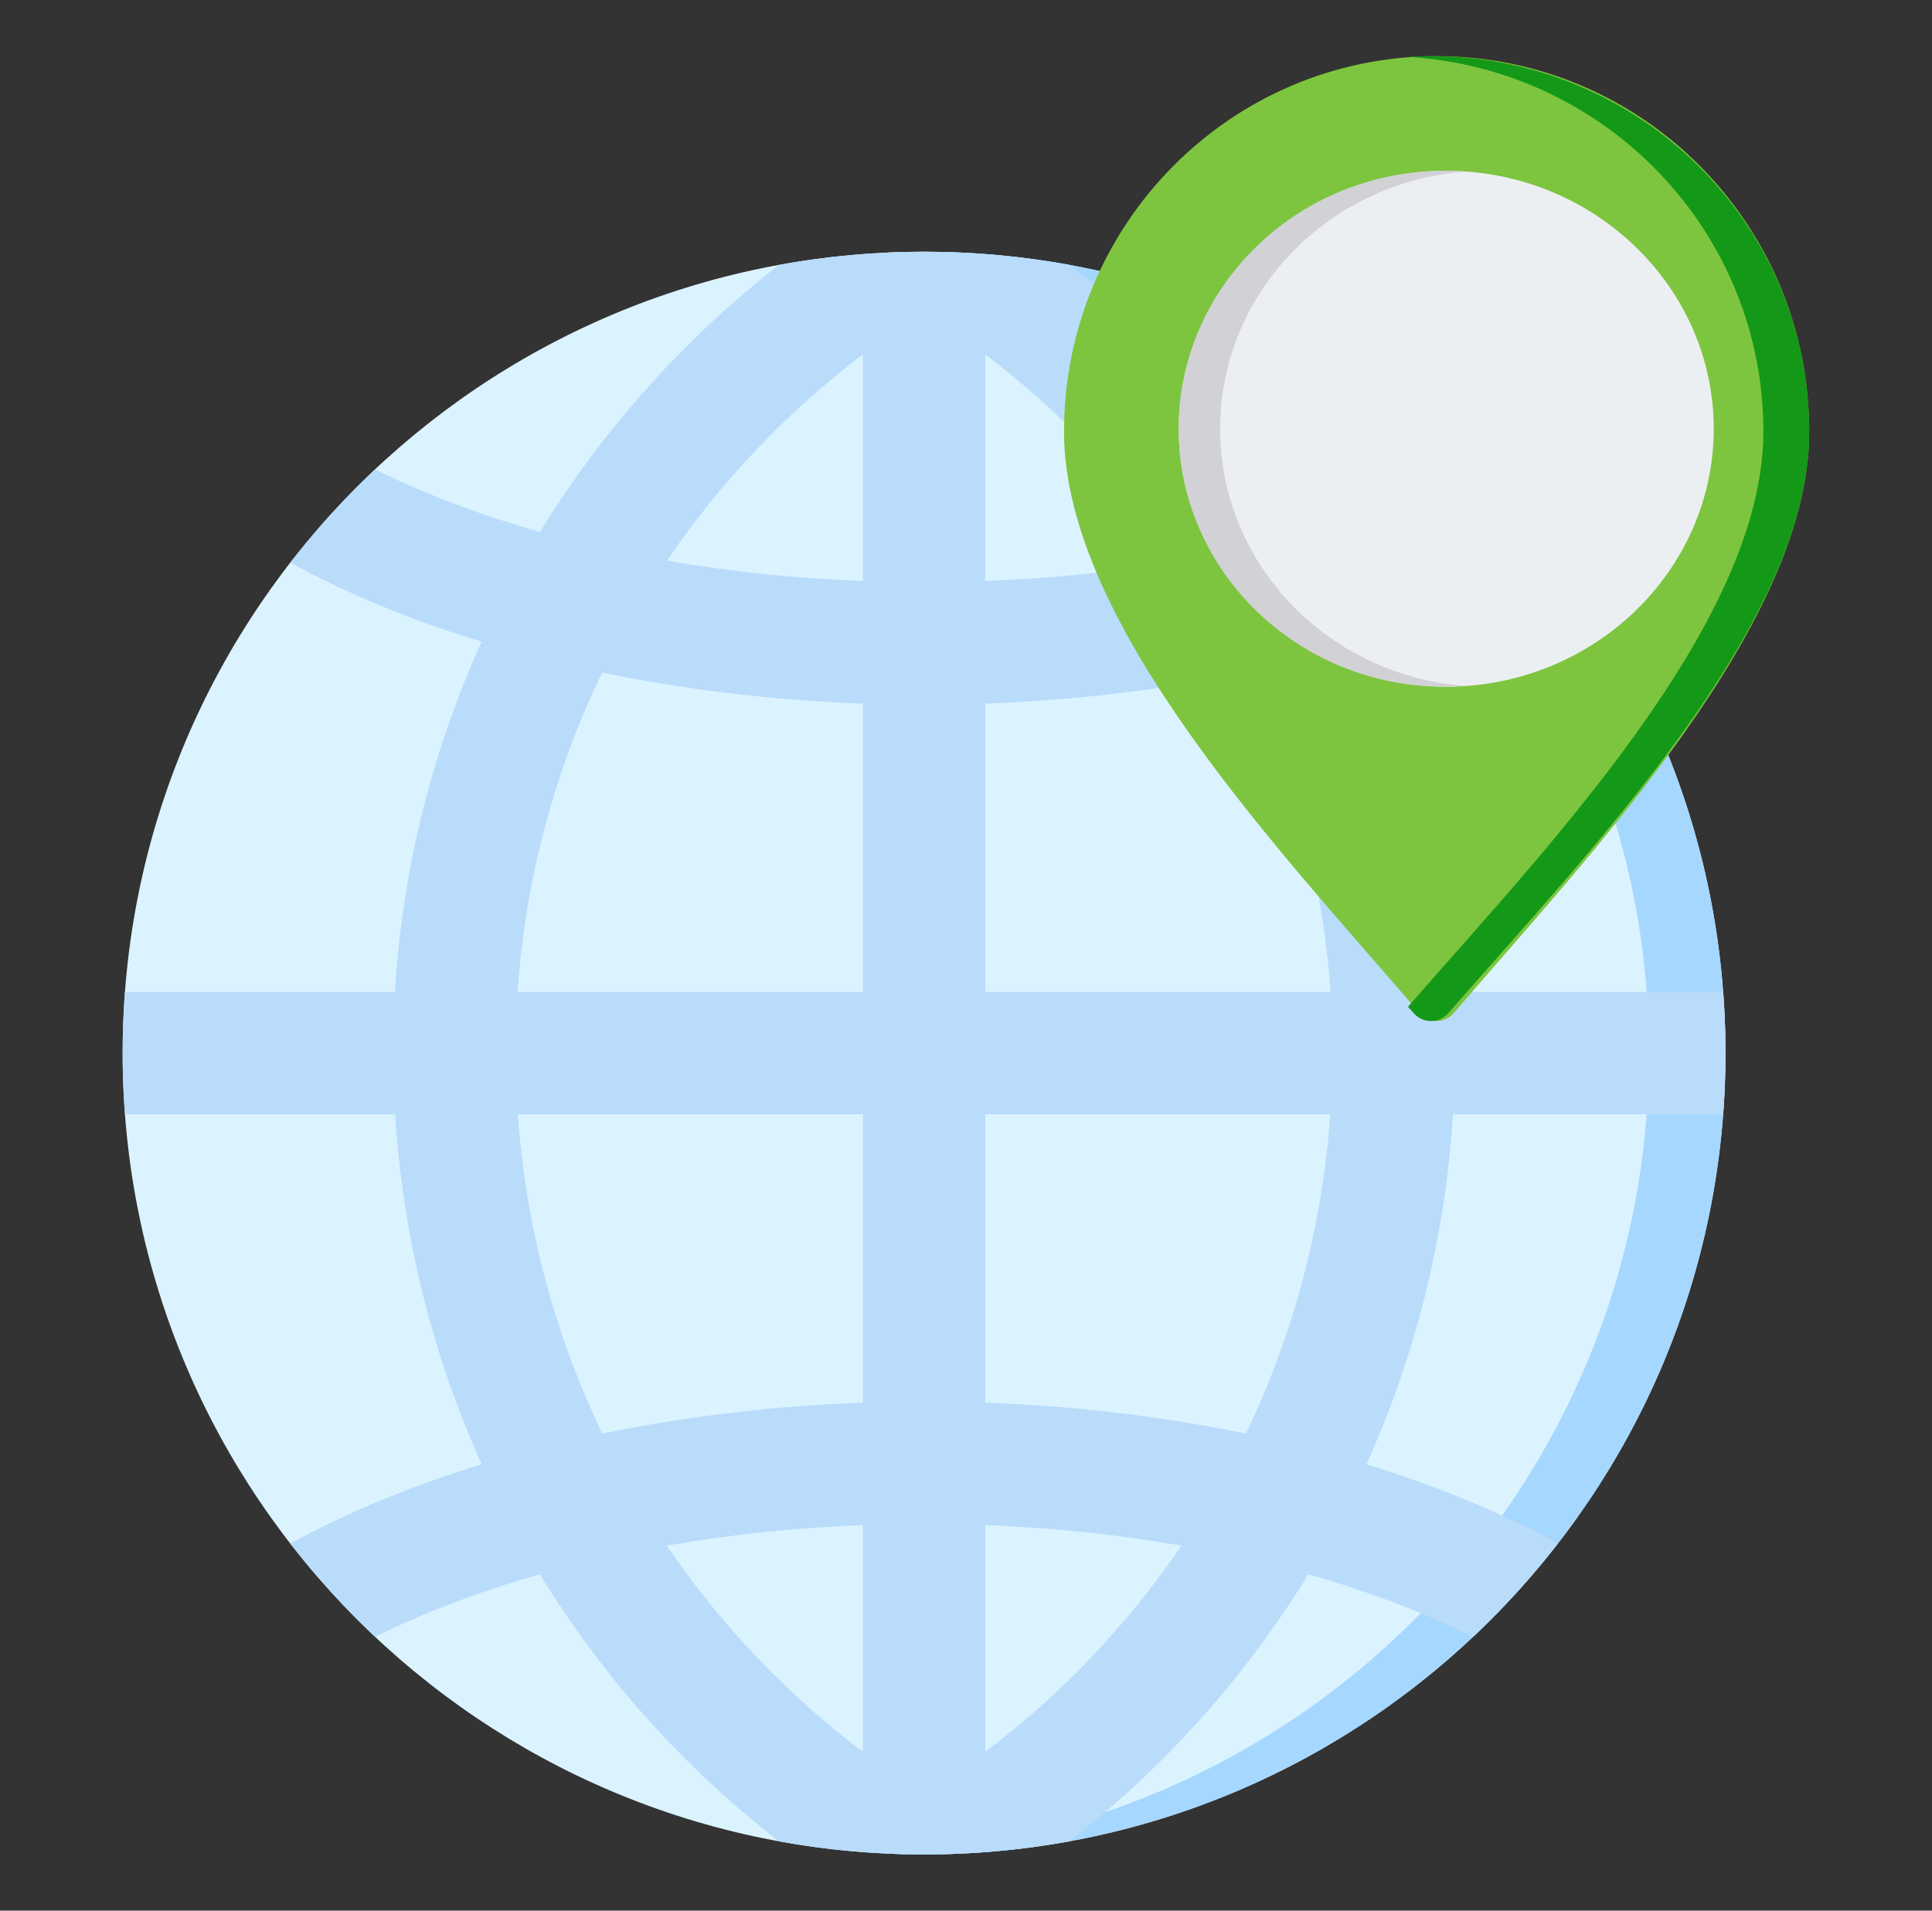
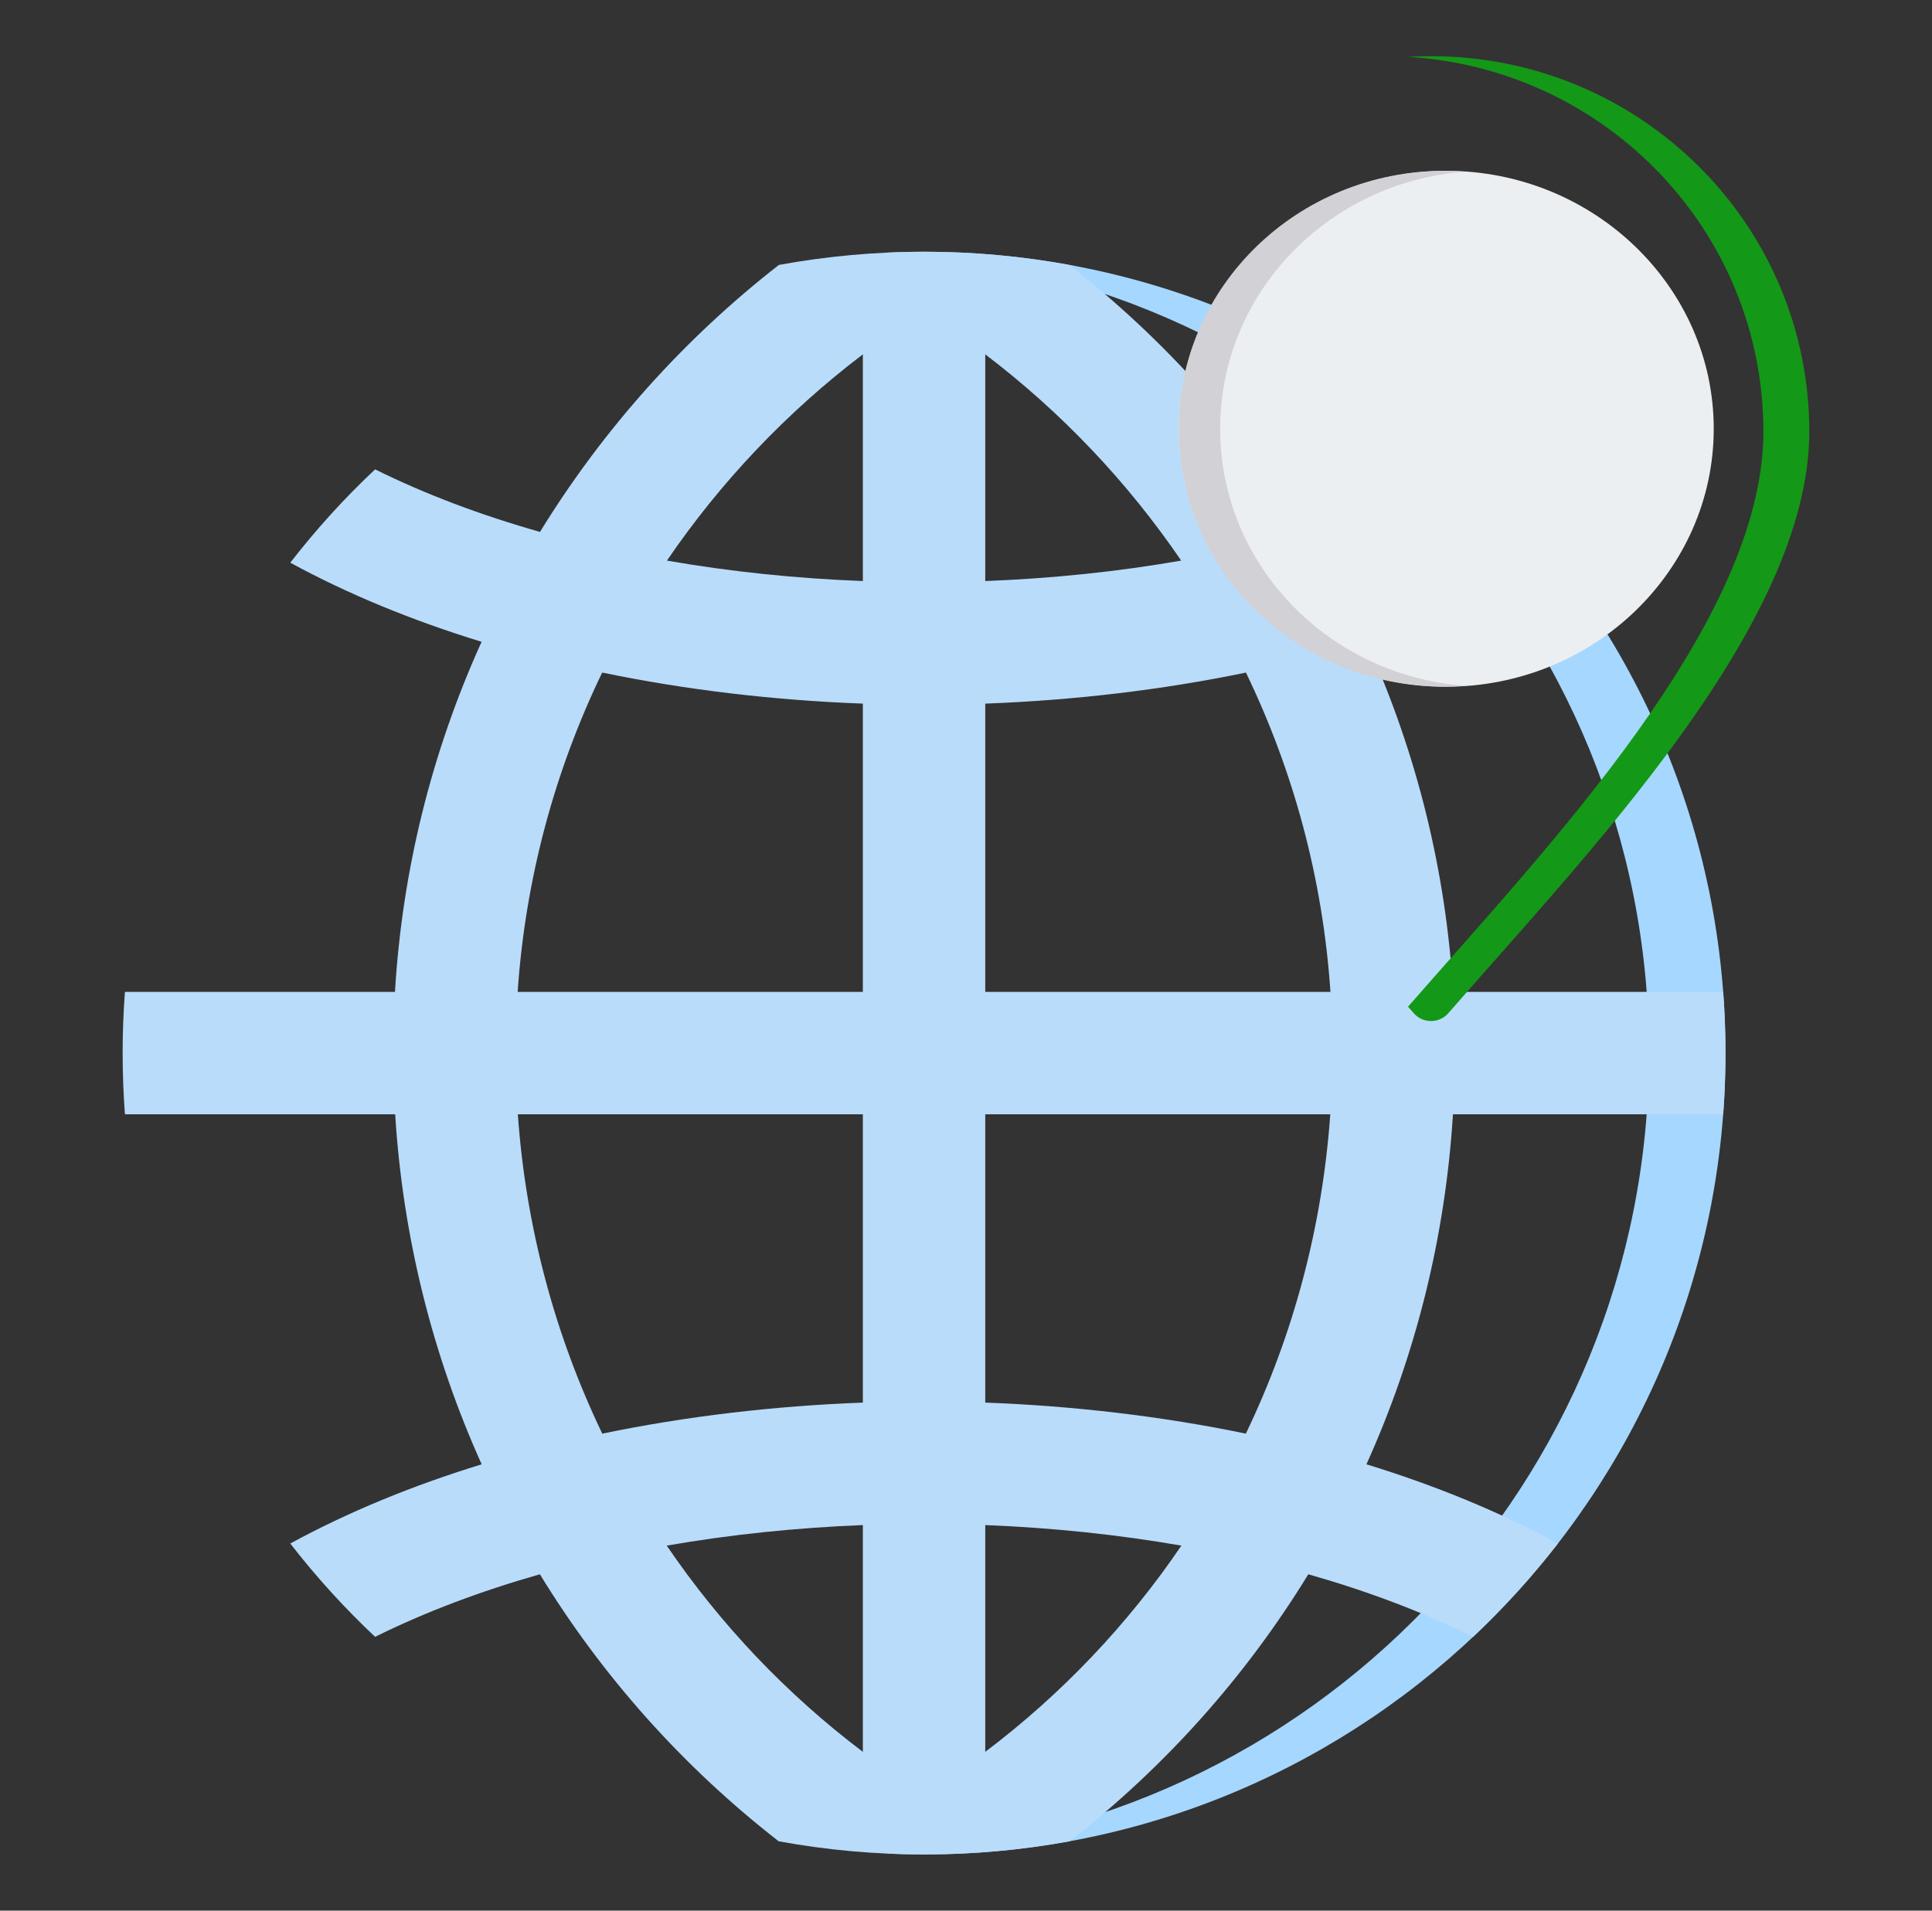
<svg xmlns="http://www.w3.org/2000/svg" width="91" height="90" viewBox="0 0 91 90" fill="none">
  <rect x="0" y="0" width="91" height="90" fill="#333333" stroke="none" />
-   <path fill-rule="evenodd" clip-rule="evenodd" d="M43.527 11.859C64.374 11.859 81.272 28.757 81.272 49.604C81.272 70.452 64.374 87.353 43.527 87.353C22.679 87.353 5.777 70.452 5.777 49.604C5.777 28.757 22.679 11.859 43.527 11.859Z" fill="#DBF3FF" />
  <path fill-rule="evenodd" clip-rule="evenodd" d="M43.528 11.859C64.375 11.859 81.273 28.757 81.273 49.604C81.273 70.452 64.375 87.353 43.528 87.353C42.921 87.353 42.324 87.34 41.727 87.309C61.736 86.368 77.67 69.85 77.67 49.604C77.67 29.363 61.736 12.845 41.727 11.904C42.324 11.873 42.921 11.859 43.528 11.859Z" fill="#A6D7FF" />
  <path fill-rule="evenodd" clip-rule="evenodd" d="M40.642 16.692C37.062 19.412 33.946 22.693 31.413 26.407C34.405 26.929 37.508 27.25 40.642 27.37V16.692ZM81.165 46.724C81.236 47.674 81.272 48.632 81.272 49.6V49.613C81.272 50.581 81.236 51.539 81.165 52.489H68.436C68.079 58.271 66.679 63.844 64.361 68.976C67.598 69.97 70.638 71.214 73.38 72.707C72.164 74.273 70.828 75.743 69.385 77.103C67.009 75.927 64.397 74.946 61.623 74.156C58.694 78.94 54.904 83.207 50.375 86.734C48.115 87.146 45.823 87.354 43.527 87.353C41.23 87.354 38.938 87.147 36.679 86.734C32.144 83.207 28.355 78.94 25.43 74.156C22.652 74.946 20.04 75.927 17.668 77.103C16.224 75.744 14.888 74.275 13.673 72.707C16.411 71.214 19.451 69.97 22.688 68.976C20.374 63.844 18.974 58.271 18.613 52.489H5.884C5.813 51.535 5.777 50.579 5.777 49.622V49.591C5.777 48.623 5.813 47.669 5.884 46.724H18.604C18.942 41.023 20.325 35.433 22.684 30.232C19.447 29.238 16.411 27.999 13.673 26.505C14.89 24.936 16.223 23.465 17.668 22.109C20.04 23.286 22.657 24.267 25.434 25.056C28.403 20.224 32.214 15.964 36.687 12.479C38.944 12.066 41.233 11.859 43.527 11.859C45.863 11.859 48.146 12.073 50.361 12.479C54.835 15.965 58.648 20.225 61.619 25.056C64.397 24.267 67.009 23.286 69.385 22.109C70.829 23.468 72.165 24.938 73.38 26.505C70.643 27.999 67.602 29.238 64.365 30.232C66.724 35.433 68.107 41.023 68.445 46.724H81.165ZM62.658 52.489H46.407V66.069C50.58 66.225 54.726 66.711 58.681 67.531C60.919 62.881 62.283 57.79 62.658 52.489ZM40.642 52.489H24.391C24.766 57.79 26.134 62.881 28.368 67.531C32.327 66.711 36.469 66.225 40.642 66.069V52.489ZM24.382 46.724H40.642V33.144C36.469 32.988 32.323 32.502 28.364 31.681C26.139 36.287 24.748 41.365 24.382 46.724ZM46.407 46.724H62.666C62.306 41.365 60.91 36.287 58.685 31.681C54.726 32.502 50.58 32.988 46.407 33.144V46.724ZM31.404 72.806C33.934 76.525 37.054 79.807 40.642 82.52V71.838C37.508 71.963 34.4 72.284 31.404 72.806ZM46.407 27.37C49.541 27.25 52.644 26.929 55.636 26.407C53.103 22.693 49.986 19.412 46.407 16.692V27.37ZM55.645 72.806C52.648 72.284 49.546 71.963 46.407 71.838V82.52C49.997 79.809 53.117 76.527 55.645 72.806Z" fill="#B9DCFB" />
-   <path fill-rule="evenodd" clip-rule="evenodd" d="M66.861 47.722C60.49 40.278 50.117 29.461 50.117 20.33C50.117 10.563 57.974 2.646 67.667 2.646C77.361 2.646 85.217 10.563 85.217 20.33C85.217 29.461 74.847 40.278 68.474 47.722C68.051 48.221 67.286 48.221 66.861 47.722Z" fill="#7DC53F" />
  <path fill-rule="evenodd" clip-rule="evenodd" d="M66.584 47.722C66.498 47.625 66.409 47.524 66.32 47.421C72.809 39.985 83.058 29.336 83.058 20.33C83.058 10.925 75.658 3.234 66.32 2.68C66.681 2.658 67.042 2.647 67.403 2.646C77.244 2.646 85.22 10.563 85.22 20.33C85.22 29.461 74.692 40.278 68.222 47.722C67.792 48.221 67.016 48.221 66.584 47.722Z" fill="#149817" />
  <path fill-rule="evenodd" clip-rule="evenodd" d="M68.12 32.347C75.059 32.347 80.719 26.889 80.719 20.197C80.719 13.505 75.059 8.047 68.12 8.047C61.18 8.047 55.52 13.505 55.52 20.197C55.52 26.889 61.18 32.347 68.12 32.347Z" fill="#ECEFF1" />
  <path fill-rule="evenodd" clip-rule="evenodd" d="M68.043 8.047C68.373 8.047 68.699 8.06 69.019 8.085C62.559 8.567 57.471 13.805 57.471 20.197C57.471 26.588 62.559 31.827 69.019 32.309C68.695 32.334 68.369 32.347 68.043 32.347C61.126 32.347 55.52 26.908 55.52 20.197C55.52 13.486 61.126 8.047 68.043 8.047Z" fill="#D1D1D6" />
</svg>